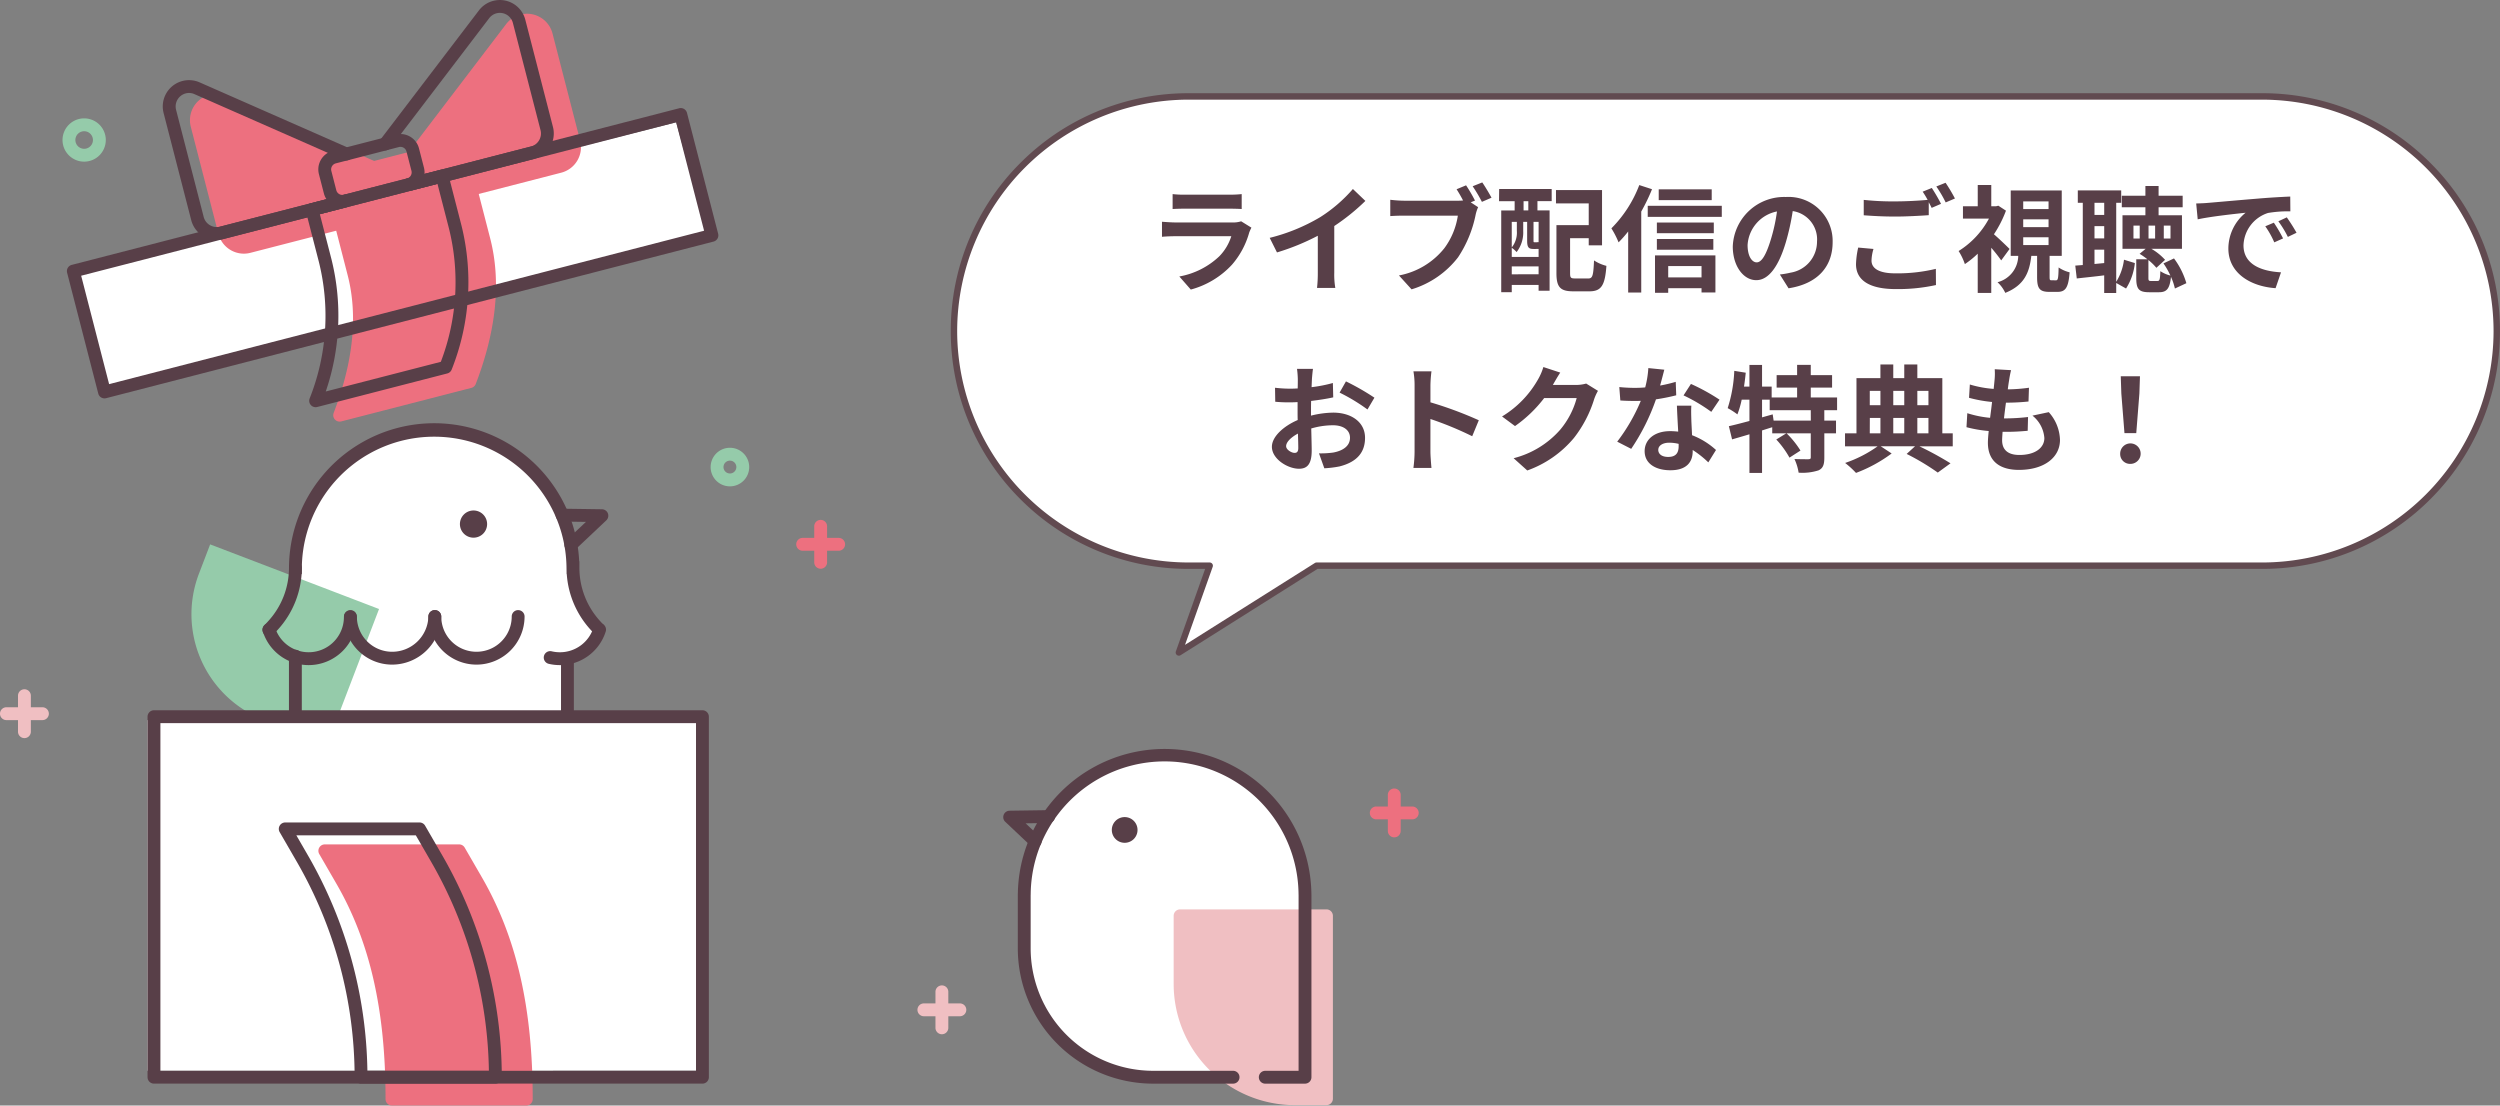
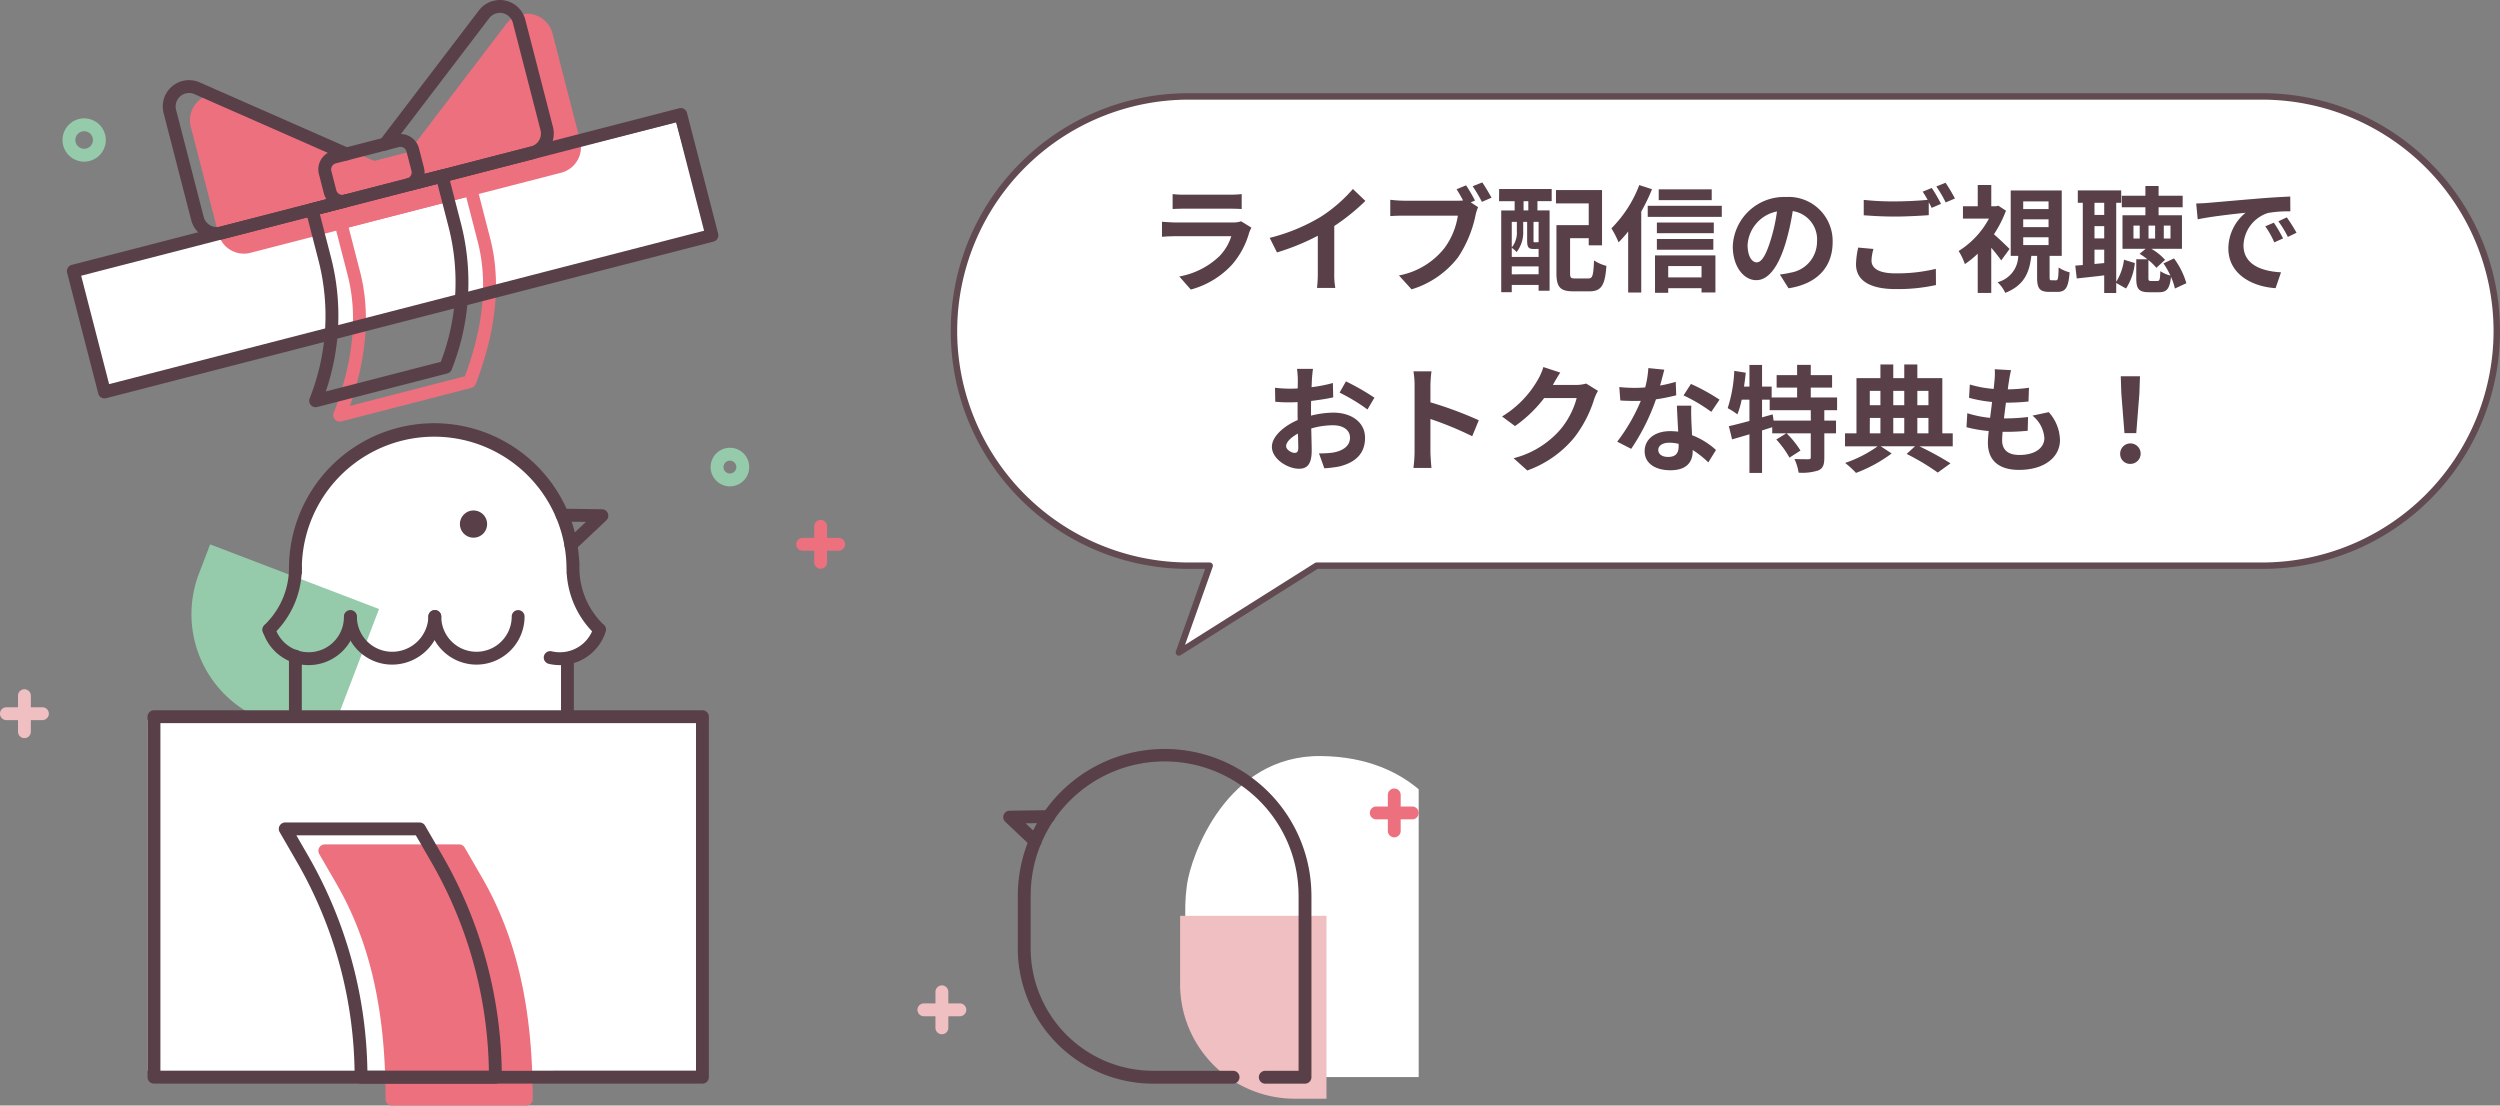
<svg xmlns="http://www.w3.org/2000/svg" width="388.899" height="171.978" viewBox="0 0 388.899 171.978">
  <rect x="0" y="0" width="388.899" height="171.978" fill="#808080" stroke="none" />
  <defs>
    <style>.a{fill:none;}.b{clip-path:url(#a);}.c{fill:#fff;}.d{fill:#ed707f;}.e{fill:#95cbaa;}.f{fill:#583f48;}.g{fill:#f0bfc2;}.h{fill:#614a50;}</style>
    <clipPath id="a">
      <rect class="a" width="220.69" height="171.978" />
    </clipPath>
  </defs>
  <g transform="translate(-518.602 -2424)">
    <g transform="translate(518.602 2424)">
      <g class="b">
-         <path class="c" d="M202.793,167.553H177.425s-6.958-.352-10.746-4.492-7.4-9.954-7.4-14.005-.616-7.047,0-11.451,6.078-20.171,20.876-19.995,19.378,10.332,19.378,10.332,3.876,5.083,3.7,9.751-.44,29.86-.44,29.86" />
+         <path class="c" d="M202.793,167.553s-6.958-.352-10.746-4.492-7.4-9.954-7.4-14.005-.616-7.047,0-11.451,6.078-20.171,20.876-19.995,19.378,10.332,19.378,10.332,3.876,5.083,3.7,9.751-.44,29.86-.44,29.86" />
        <path class="c" d="M45.3,114.821l.8-12.8-3.973-3.91,3.818-6.219,1.006-10.363s5.5-14.212,17.736-14.388,15.008,1.5,19.367,7.134,4.525,12.068,5.214,15.679,3.937,7.594,3.854,8.157-3.854,4.356-3.854,4.356l-2,10.829-42.317,1.938Z" />
        <rect class="c" width="86.576" height="54.547" transform="translate(22.953 112.021)" />
        <path class="c" d="M11.725,42.581,16.458,60.9,110.27,37.322l-5.089-18.294Z" />
-         <path class="d" d="M73.246,29.438,53.014,34.654l2.042,7.92c1.818,7.05.573,14.76-2.216,22.012L73.072,59.37c2.79-7.252,4.034-14.962,2.216-22.012Z" />
        <path class="d" d="M52.839,65.586a1,1,0,0,1-.933-1.359c3.058-7.952,3.792-15.153,2.18-21.4L52.045,34.9a1,1,0,0,1,.719-1.218L73,28.469a1,1,0,0,1,1.218.719l2.042,7.919c1.717,6.663.96,14.274-2.251,22.622a1,1,0,0,1-.683.61L53.089,65.555a1.07,1.07,0,0,1-.25.031m1.392-30.213,1.793,6.951C57.617,48.5,57.08,55.5,54.432,63.143l17.889-4.612c2.9-7.762,3.577-14.8,2-20.924l-1.792-6.951Z" />
        <path class="d" d="M81.869,170.978H60.975c0-11.941-1.8-23.672-7.777-34.009l-2.67-4.617H71.422l2.67,4.617c5.977,10.337,7.777,22.068,7.777,34.009" />
        <path class="d" d="M81.869,171.978H60.975a1,1,0,0,1-1-1c0-13.844-2.429-24.491-7.643-33.509l-2.669-4.616a1,1,0,0,1,.866-1.5H71.422a1,1,0,0,1,.865.5l2.67,4.616c5.4,9.335,7.912,20.3,7.912,34.511a1,1,0,0,1-1,1m-19.9-2H80.866c-.116-13.357-2.551-23.71-7.639-32.509l-2.382-4.117H52.262l1.8,3.115c5.27,9.115,7.792,19.784,7.908,33.511" />
        <path class="e" d="M32.692,84.684l-1.745,4.562a17.629,17.629,0,0,0,8.938,22.241c.4.188,12.764-.25,12.764-.25l6.314-16.5Z" />
        <path class="f" d="M88.805,85.77a1,1,0,0,1-.687-1.728l3.03-2.856-3.719-.054a1,1,0,0,1,.029-2l6.184.089a1,1,0,0,1,.672,1.728L89.492,85.5a1.006,1.006,0,0,1-.687.272" />
        <path class="f" d="M45.949,112.237a1,1,0,0,1-1-1v-9.161a1,1,0,1,1,2,0v9.161a1,1,0,0,1-1,1" />
        <path class="f" d="M92.522,98.665l-.592-.642a14.275,14.275,0,0,1-3.764-8.715H88.14l-.014-.992a20.587,20.587,0,0,0-41.172,0l-.009.992h-.991l0-1-1-.009A22.587,22.587,0,0,1,90.1,87.308h.031l0,1A12.29,12.29,0,0,0,93.4,96.667l.593.643Z" />
        <path class="f" d="M88.271,112.319a1,1,0,0,1-1-1v-8.854a1,1,0,0,1,2,0v8.854a1,1,0,0,1-1,1" />
        <path class="f" d="M71.546,81.548a2.115,2.115,0,1,0,2.093-2.137,2.115,2.115,0,0,0-2.093,2.137" />
        <path class="f" d="M74.122,103.388a7.488,7.488,0,0,1-7.48-7.48,1,1,0,0,1,2,0,5.48,5.48,0,1,0,10.96,0,1,1,0,0,1,2,0,7.488,7.488,0,0,1-7.48,7.48" />
        <path class="f" d="M87.093,103.464a7.541,7.541,0,0,1-1.735-.2,1,1,0,1,1,.461-1.947,5.547,5.547,0,0,0,1.274.148,5.466,5.466,0,0,0,5.214-3.786,1,1,0,1,1,1.9.617,7.461,7.461,0,0,1-7.116,5.169" />
        <path class="f" d="M41.827,98.987a1,1,0,0,1-.734-1.678l.591-.641a12.292,12.292,0,0,0,3.27-8.361,1,1,0,0,1,2,0,14.285,14.285,0,0,1-3.8,9.717l-.592.641a.993.993,0,0,1-.735.322" />
        <path class="f" d="M60.994,103.388a7.488,7.488,0,0,1-7.48-7.48,1,1,0,0,1,2,0,5.487,5.487,0,0,0,5.48,5.48,5.64,5.64,0,0,0,5.647-5.48,1,1,0,0,1,2,0,7.666,7.666,0,0,1-7.647,7.48" />
        <path class="f" d="M48.023,103.464a7.462,7.462,0,0,1-7.116-5.169,1,1,0,1,1,1.9-.617A5.481,5.481,0,0,0,53.5,95.985a1,1,0,0,1,2,0,7.488,7.488,0,0,1-7.48,7.479" />
        <path class="f" d="M109.27,168.568H23.953a1,1,0,0,1-1-1V111.487a1,1,0,0,1,1-1H109.27a1,1,0,0,1,1,1v56.081a1,1,0,0,1-1,1m-84.317-2H108.27V112.487H24.953Z" />
        <path class="f" d="M77.058,168.568H56.165a1,1,0,0,1-1-1,67.025,67.025,0,0,0-8.991-33.509l-2.669-4.616a1,1,0,0,1,.865-1.5H65.264a1,1,0,0,1,.866.5l2.669,4.616a69.041,69.041,0,0,1,9.259,34.511,1,1,0,0,1-1,1m-19.9-2H76.051a67.029,67.029,0,0,0-8.983-32.509l-2.381-4.117H46.1l1.8,3.115a69.055,69.055,0,0,1,9.252,33.511" />
        <path class="d" d="M79.53,4.354,64.142,24.535,58.111,26.09,34.884,15.865a3.09,3.09,0,0,0-4.237,3.6l4.3,16.675a3.09,3.09,0,0,0,3.763,2.22l19.27-4.968,1.907-.492,5.995-1.546,1.907-.491,19.27-4.968a3.09,3.09,0,0,0,2.22-3.764l-4.3-16.674a3.09,3.09,0,0,0-5.449-1.1" />
        <path class="d" d="M37.931,39.459a4.1,4.1,0,0,1-3.953-3.069l-4.3-16.675a4.09,4.09,0,0,1,5.607-4.765L58.2,25.036l5.36-1.382L78.735,3.748a4.091,4.091,0,0,1,7.213,1.458l4.3,16.675a4.094,4.094,0,0,1-2.939,4.981L38.958,39.328a4.1,4.1,0,0,1-1.027.131M33.626,16.6a2.1,2.1,0,0,0-2.01,2.618l4.3,16.675a2.086,2.086,0,0,0,2.544,1.5L86.808,24.926a2.093,2.093,0,0,0,1.5-2.545l-4.3-16.675a2.088,2.088,0,0,0-3.683-.745L64.938,25.142a1.011,1.011,0,0,1-.545.363l-6.032,1.554a1.006,1.006,0,0,1-.653-.053L34.48,16.78a2.114,2.114,0,0,0-.854-.183m30.517,7.939h0Z" />
        <path class="f" d="M16.255,61.973a1,1,0,0,1-.968-.75l-4.847-18.8a1,1,0,0,1,.719-1.218l94.49-24.363a1,1,0,0,1,1.219.719l4.847,18.8A1,1,0,0,1,111,37.579L16.5,61.942a1.056,1.056,0,0,1-.25.031M12.626,42.891l4.348,16.864,92.555-23.863L105.18,19.028Z" />
        <path class="f" d="M49.1,63.343a1,1,0,0,1-.933-1.359A34.711,34.711,0,0,0,49.612,40.77L47.57,32.85a1,1,0,0,1,.719-1.218l20.232-5.217a1.014,1.014,0,0,1,.757.107,1,1,0,0,1,.461.611l2.042,7.92a36.709,36.709,0,0,1-1.518,22.433,1,1,0,0,1-.684.609L49.347,63.312a1.019,1.019,0,0,1-.25.031m.659-30.024,1.792,6.951A36.374,36.374,0,0,1,50.675,60.9l17.9-4.616a34.62,34.62,0,0,0,1.267-20.735L68.052,28.6Z" />
        <path class="f" d="M63.557,29.727a1,1,0,0,1-.249-1.969h0a.971.971,0,0,0,.7-1.181l-.774-3a.968.968,0,0,0-1.182-.7l-1.888.487a1,1,0,0,1-1.044-1.576L74.506,1.613l.794.606-.794-.606a4.089,4.089,0,0,1,7.211,1.458l4.3,16.675a4.092,4.092,0,0,1-2.94,4.981L63.809,29.695h0a1.019,1.019,0,0,1-.25.031m-1.2-8.876a2.974,2.974,0,0,1,2.817,2.228l.774,3a3.015,3.015,0,0,1,.086.979l16.549-4.268a2.089,2.089,0,0,0,1.5-2.543l-4.3-16.675A2.09,2.09,0,0,0,76.1,2.826Z" />
        <path class="f" d="M33.709,37.322a4.1,4.1,0,0,1-3.96-3.068l-4.3-16.675a4.089,4.089,0,0,1,5.608-4.764L54.285,23.04a1,1,0,0,1-.153,1.884l-1.889.487a.97.97,0,0,0-.7,1.182l.773,3h0a.969.969,0,0,0,.447.593.955.955,0,0,0,.734.1,1,1,0,0,1,.5,1.938L34.73,37.192a4.084,4.084,0,0,1-1.021.13M29.4,14.461a2.1,2.1,0,0,0-2.011,2.618l4.3,16.675a2.094,2.094,0,0,0,2.545,1.5l16.55-4.267a2.964,2.964,0,0,1-.4-.9l-.774-3A2.976,2.976,0,0,1,51,23.777L30.251,14.645a2.116,2.116,0,0,0-.854-.184" />
        <path class="f" d="M53.881,24.956a1,1,0,0,1-.249-1.969l6.031-1.555a1,1,0,1,1,.5,1.937l-6.031,1.556a1.033,1.033,0,0,1-.251.031" />
        <path class="g" d="M206.346,170.914h-4.94a17.831,17.831,0,0,1-17.831-17.831V142.464h22.771Z" />
-         <path class="g" d="M206.346,171.914h-4.94a18.852,18.852,0,0,1-18.831-18.832V142.463a1,1,0,0,1,1-1h22.771a1,1,0,0,1,1,1v28.451a1,1,0,0,1-1,1m-21.771-28.451v9.619a16.851,16.851,0,0,0,16.831,16.832h3.94V143.463Z" />
        <path class="f" d="M161.035,131.858a1,1,0,0,1-.687-.272l-3.97-3.746a1,1,0,0,1,.672-1.727l6.058-.088a.977.977,0,0,1,1.015.985,1,1,0,0,1-.985,1.015l-3.594.052,2.178,2.053a1,1,0,0,1-.687,1.728" />
        <path class="f" d="M203.007,168.575h-6.181a1,1,0,0,1,0-2h5.181V139.223a.867.867,0,0,1-.005-.089,20.834,20.834,0,0,0-41.667,0,.8.8,0,0,1-.006.1v8.3a19.059,19.059,0,0,0,19.038,19.038h12.45a1,1,0,1,1,0,2h-12.45a21.062,21.062,0,0,1-21.038-21.038v-8.412a.943.943,0,0,1,.007-.12,22.835,22.835,0,0,1,45.665.009,1.032,1.032,0,0,1,.006.111v28.45a1,1,0,0,1-1,1" />
-         <path class="f" d="M172.954,129.106a2,2,0,1,0,2-2,2,2,0,0,0-2,2" />
        <path class="e" d="M13.092,25.146a3.366,3.366,0,1,1,3.366-3.366,3.37,3.37,0,0,1-3.366,3.366m0-4.732a1.366,1.366,0,1,0,1.366,1.366,1.369,1.369,0,0,0-1.366-1.366" />
        <path class="d" d="M219.691,127.459h-5.6a1,1,0,0,1,0-2h5.6a1,1,0,0,1,0,2" />
        <line class="d" x2="5.599" transform="translate(214.092 126.46)" />
        <path class="d" d="M216.891,130.259a1,1,0,0,1-1-1v-5.6a1,1,0,0,1,2,0v5.6a1,1,0,0,1-1,1" />
        <line class="d" y2="5.599" transform="translate(216.891 123.66)" />
        <path class="d" d="M130.461,85.673h-5.6a1,1,0,0,1,0-2h5.6a1,1,0,0,1,0,2" />
        <line class="d" x2="5.599" transform="translate(124.863 84.674)" />
        <path class="d" d="M127.662,88.473a1,1,0,0,1-1-1v-5.6a1,1,0,0,1,2,0v5.6a1,1,0,0,1-1,1" />
        <line class="d" y2="5.599" transform="translate(127.662 81.874)" />
        <path class="g" d="M149.318,158.088h-5.6a1,1,0,0,1,0-2h5.6a1,1,0,0,1,0,2" />
        <line class="g" x2="5.599" transform="translate(143.72 157.089)" />
        <path class="g" d="M146.52,160.888a1,1,0,0,1-1-1v-5.6a1,1,0,0,1,2,0v5.6a1,1,0,0,1-1,1" />
        <line class="g" y2="5.599" transform="translate(146.519 154.289)" />
        <path class="g" d="M6.6,112.021H1a1,1,0,0,1,0-2H6.6a1,1,0,0,1,0,2" />
        <line class="g" x2="5.599" transform="translate(1 111.021)" />
        <path class="g" d="M3.8,114.821a1,1,0,0,1-1-1v-5.6a1,1,0,0,1,2,0v5.6a1,1,0,0,1-1,1" />
        <line class="g" y2="5.599" transform="translate(3.799 108.222)" />
        <path class="e" d="M113.546,75.656a3,3,0,1,1,3-3,3,3,0,0,1-3,3m0-4a1,1,0,1,0,1,1,1,1,0,0,0-1-1" />
      </g>
    </g>
    <path class="c" d="M-1949.22,74h-3.28A36.5,36.5,0,0,1-1989,37.5,36.5,36.5,0,0,1-1952.5,1h167A36.5,36.5,0,0,1-1749,37.5,36.5,36.5,0,0,1-1785.5,74h-147.09l-21.42,13.5Z" transform="translate(2656 2438)" />
    <path class="h" d="M-1954.01,88a.5.5,0,0,1-.312-.11.5.5,0,0,1-.159-.558l4.554-12.836h-2.572a36.771,36.771,0,0,1-14.4-2.908,36.877,36.877,0,0,1-11.761-7.929,36.874,36.874,0,0,1-7.929-11.761,36.767,36.767,0,0,1-2.908-14.4,36.769,36.769,0,0,1,2.908-14.4,36.875,36.875,0,0,1,7.929-11.761A36.877,36.877,0,0,1-1966.9,3.408,36.77,36.77,0,0,1-1952.5.5h167a36.769,36.769,0,0,1,14.4,2.908,36.878,36.878,0,0,1,11.761,7.929,36.876,36.876,0,0,1,7.929,11.761,36.769,36.769,0,0,1,2.908,14.4,36.767,36.767,0,0,1-2.908,14.4,36.876,36.876,0,0,1-7.929,11.761,36.878,36.878,0,0,1-11.761,7.929,36.769,36.769,0,0,1-14.4,2.908h-146.945l-21.3,13.427A.5.5,0,0,1-1954.01,88Zm1.51-86.5a36.041,36.041,0,0,0-36,36,36.041,36.041,0,0,0,36,36h3.28a.5.5,0,0,1,.408.212.5.5,0,0,1,.063.456l-4.308,12.144,20.2-12.734a.5.5,0,0,1,.267-.077h147.09a36.041,36.041,0,0,0,36-36,36.041,36.041,0,0,0-36-36Z" transform="translate(2656 2438)" />
    <path class="f" d="M-85.986-13.806v2.322c.522-.036,1.3-.054,1.872-.054h6.894c.648,0,1.494.018,1.98.054v-2.322a16.971,16.971,0,0,1-1.944.09h-6.93A15.173,15.173,0,0,1-85.986-13.806Zm12.258,5.22-1.6-.99a3.8,3.8,0,0,1-1.314.18h-8.91c-.558,0-1.332-.054-2.088-.108v2.34c.756-.072,1.656-.09,2.088-.09h8.694A7.809,7.809,0,0,1-78.714-4.14,12.141,12.141,0,0,1-84.942-.99l1.782,2.034a13.479,13.479,0,0,0,6.426-3.888A12.936,12.936,0,0,0-74.07-7.83,6.667,6.667,0,0,1-73.728-8.586ZM-70.884-7l1.134,2.268A36.068,36.068,0,0,0-63.4-7.326v5.76A20.159,20.159,0,0,1-63.522.792h2.844a12.375,12.375,0,0,1-.162-2.358V-8.838A33.016,33.016,0,0,0-56-12.744L-57.942-14.6a23.076,23.076,0,0,1-5.076,4.374A28.944,28.944,0,0,1-70.884-7Zm30.546-8.172-1.476.612c.342.522.7,1.152,1.008,1.746a7.552,7.552,0,0,1-.846.036h-8.334a20.042,20.042,0,0,1-2.142-.144v2.538c.468-.036,1.314-.072,2.142-.072h8.37a11.311,11.311,0,0,1-2.106,5.076,11.8,11.8,0,0,1-7.056,4.23l1.962,2.16A14.378,14.378,0,0,0-41.58-3.978a18.563,18.563,0,0,0,2.718-6.552,5.877,5.877,0,0,1,.4-1.242l-1.152-.756.666-.27A23.74,23.74,0,0,0-40.338-15.174Zm2.52-.45-1.494.594a23.322,23.322,0,0,1,1.44,2.43l1.494-.648C-36.72-13.878-37.368-14.976-37.818-15.624Zm7.164,4.356h-.738v-1.44h.738Zm1.6,4.968a.393.393,0,0,1-.09-.072c-.036.054-.072.054-.234.054H-29.7c-.126,0-.144-.018-.144-.252V-9.486h.792Zm-4.176,4.968V-2.556h4.176v1.224Zm.792-8.154v1.4a3.667,3.667,0,0,1-.792,2.574V-9.486Zm3.222,4.212h.162v1.242h-4.176V-5.454a4.547,4.547,0,0,1,.756.666,4.985,4.985,0,0,0,1.026-3.276V-9.486h.612V-6.57c0,1.062.234,1.3,1.008,1.3Zm-5.994-7.434h2.43v1.44h-2.088V1.458h1.638V.324h4.176v.9h1.71V-11.268h-1.89v-1.44h2.214V-14.6H-35.19ZM-23.346-.684c-.7,0-.81-.09-.81-.846V-6.948h2.9v1.116h2.07v-8.6h-7.164v2.07h5.094v3.384H-26.28v7.47c0,2.214.63,2.826,2.628,2.826h2.5c1.854,0,2.43-.918,2.646-3.96a6.349,6.349,0,0,1-1.926-.846c-.108,2.376-.216,2.808-.9,2.808Zm21.222-13.86h-8.244v1.674h8.244Zm-11.268-.666A19.151,19.151,0,0,1-17.73-8.478,13.867,13.867,0,0,1-16.614-6.3,17.533,17.533,0,0,0-15.12-7.992v9.5h2.034v-12.6a29.191,29.191,0,0,0,1.674-3.474Zm9.684,12.6V-.846H-8.892V-2.61Zm-7.236,4.158h2.052V.828h5.184v.666h2.16v-5.76h-9.4Zm.288-6.7h8.784V-6.822h-8.784ZM-1.8-9.378h-8.856v1.656H-1.8Zm-10.278-2.61v1.728H-.558v-1.728ZM16.686-6.336a6.855,6.855,0,0,0-7.272-7.02,8,8,0,0,0-8.262,7.7c0,3.042,1.656,5.238,3.654,5.238,1.962,0,3.51-2.232,4.59-5.868a36.4,36.4,0,0,0,1.08-4.878,4.45,4.45,0,0,1,3.78,4.752,4.885,4.885,0,0,1-4.1,4.824A13.844,13.844,0,0,1,8.478-1.3L9.828.846C14.364.144,16.686-2.538,16.686-6.336Zm-13.23.45a5.666,5.666,0,0,1,4.572-5.22A27.018,27.018,0,0,1,7.074-6.75c-.738,2.43-1.44,3.564-2.2,3.564C4.176-3.186,3.456-4.068,3.456-5.886Zm19.584.612L20.664-5.49A13.153,13.153,0,0,0,20.322-2.9c0,2.484,2.07,3.87,6.192,3.87A27.6,27.6,0,0,0,32.76.342l-.018-2.52a25.64,25.64,0,0,1-6.318.7c-2.592,0-3.69-.81-3.69-1.98A6.746,6.746,0,0,1,23.04-5.274Zm9.072-9.486-1.422.576a13.282,13.282,0,0,1,.774,1.278c-1.386.126-3.33.234-5.04.234a42.231,42.231,0,0,1-4.9-.234v2.394c1.458.108,3.024.2,4.914.2,1.71,0,3.942-.126,5.2-.216v-2.016c.162.306.324.612.45.882l1.458-.63A26.578,26.578,0,0,0,32.112-14.76Zm2.142-.81-1.44.576a19.084,19.084,0,0,1,1.458,2.484l1.44-.612A25.7,25.7,0,0,0,34.254-15.57Zm9.954,10.3c-.342-.36-1.638-1.6-2.43-2.286a18.1,18.1,0,0,0,1.872-3.672l-1.188-.774-.36.09h-.738v-3.312H39.258v3.312h-2.3V-9.99H41a13.428,13.428,0,0,1-4.716,5.04,9.255,9.255,0,0,1,.972,2.034,14.607,14.607,0,0,0,2-1.62v6.1h2.106v-7.02a24.823,24.823,0,0,1,1.548,1.962Zm2.124-1.818h3.942v1.206H46.332Zm0-2.79h3.942v1.206H46.332Zm0-2.79h3.942v1.188H46.332ZM50.742-.4c-.27,0-.306-.054-.306-.558v-3.24h1.89v-10.17H44.388v10.17h1.17a4.3,4.3,0,0,1-3.222,4.1,5.361,5.361,0,0,1,1.206,1.656c2.97-1.188,3.762-3.186,4.05-5.76h.9V-.918c0,1.746.342,2.322,1.908,2.322h1.26c1.224,0,1.71-.612,1.89-3.042a5.267,5.267,0,0,1-1.71-.756c-.036,1.764-.108,2-.414,2ZM57.42-2.934V-5.166h1.512v2.088Zm1.512-9.522v1.89H57.42v-1.89ZM57.42-8.82h1.512v1.908H57.42ZM60.8-12.456h.774v-1.926h-6.75v1.926H55.6v9.684l-1.17.09.234,2c1.26-.144,2.754-.288,4.266-.486V1.584H60.8V.018l1.53.864A9.171,9.171,0,0,0,63.7-3.078L62.01-3.6A8.484,8.484,0,0,1,60.8-.162Zm3.654,5.562h-.972V-8.91h.972ZM68.2-8.91h1.044v2.016H68.2Zm-1.35,2.016H65.826V-8.91h1.026ZM71.712.054A12.056,12.056,0,0,0,69.786-3.8l-1.638.774a12.012,12.012,0,0,1,1.08,1.89,4.975,4.975,0,0,1-1.566-.684c-.036,1.35-.126,1.53-.45,1.53h-.99c-.36,0-.414-.072-.414-.5V-3.546A8.9,8.9,0,0,1,67.05-2.34L68.4-3.582a8.965,8.965,0,0,0-2.124-1.71h4.752v-5.22H67.392v-1.242h3.744v-1.8H67.392v-1.512H65.34v1.512H61.668v1.8H65.34v1.242H61.776v5.22h3.6l-.936.774a12.278,12.278,0,0,1,1.206.846H63.918v2.9c0,1.674.342,2.232,2,2.232h1.53c1.17,0,1.674-.486,1.872-2.394A9.807,9.807,0,0,1,69.93.882Zm1.53-12.4.234,2.466c2.088-.45,5.76-.846,7.452-1.026a7.2,7.2,0,0,0-2.682,5.562C78.246-1.44,81.81.576,85.59.828l.846-2.466C83.376-1.8,80.6-2.862,80.6-5.832a5.47,5.47,0,0,1,3.816-5.04,18.7,18.7,0,0,1,3.474-.252l-.018-2.3c-1.278.054-3.24.162-5.094.324-3.294.27-6.264.54-7.776.666C74.664-12.4,73.962-12.366,73.242-12.348ZM85.32-9.36,83.988-8.8a13.888,13.888,0,0,1,1.4,2.5l1.368-.612A22.342,22.342,0,0,0,85.32-9.36Zm2.016-.828-1.314.612A15.835,15.835,0,0,1,87.5-7.146l1.35-.648A26.923,26.923,0,0,0,87.336-10.188ZM-64.152,13.384h-2.484a14.486,14.486,0,0,1,.126,1.584c0,.306,0,.828-.018,1.458-.36.018-.72.036-1.044.036a19.96,19.96,0,0,1-2.484-.144l.036,2.178a22.068,22.068,0,0,0,2.52.09c.288,0,.612-.018.954-.036v1.512c0,.414,0,.846.018,1.278-2.214.954-4.014,2.592-4.014,4.158,0,1.908,2.466,3.42,4.212,3.42,1.188,0,1.98-.594,1.98-2.826,0-.612-.036-2.016-.072-3.438a12.136,12.136,0,0,1,3.384-.5c1.566,0,2.646.72,2.646,1.944,0,1.314-1.152,2.034-2.61,2.3a13.86,13.86,0,0,1-2.214.126l.828,2.322a16.481,16.481,0,0,0,2.358-.288c2.862-.72,3.978-2.322,3.978-4.446,0-2.484-2.178-3.924-4.95-3.924a14.915,14.915,0,0,0-3.456.468V19.99c0-.522,0-1.08.018-1.62,1.17-.144,2.412-.324,3.438-.558l-.054-2.232a22.045,22.045,0,0,1-3.312.648c.018-.45.036-.882.054-1.278C-64.278,14.482-64.206,13.708-64.152,13.384Zm5.13,1.944-.99,1.746A28.639,28.639,0,0,1-55.674,19.7l1.08-1.836A37.614,37.614,0,0,0-59.022,15.328Zm-9.306,10.08c0-.63.738-1.368,1.836-1.962.036.972.054,1.8.054,2.25,0,.612-.252.756-.576.756C-67.482,26.452-68.328,25.966-68.328,25.408Zm19.98.864a19.77,19.77,0,0,1-.18,2.52h2.808c-.072-.738-.162-2-.162-2.52V21.178a51.991,51.991,0,0,1,6.5,2.682l1.026-2.484a58.788,58.788,0,0,0-7.524-2.79V15.922a19.571,19.571,0,0,1,.162-2.16h-2.808a12.5,12.5,0,0,1,.18,2.16ZM-25.686,13.96l-2.628-.864a8.66,8.66,0,0,1-.81,1.89,15.849,15.849,0,0,1-5.616,5.8l2.016,1.494a20.517,20.517,0,0,0,4.536-4.356h5.058a12.8,12.8,0,0,1-2.556,4.914A14.345,14.345,0,0,1-32.94,27.28l2.124,1.908a16.807,16.807,0,0,0,7.272-5.076A18.781,18.781,0,0,0-20.412,18.1a7.207,7.207,0,0,1,.594-1.3l-1.836-1.134a5.772,5.772,0,0,1-1.566.216h-3.618c.018-.036.036-.054.054-.09C-26.568,15.4-26.1,14.59-25.686,13.96ZM-9.5,13.51l-2.484-.252a15.137,15.137,0,0,1-.486,3.006c-.558.054-1.1.072-1.638.072a22.74,22.74,0,0,1-2.394-.126l.162,2.088c.774.054,1.512.072,2.25.072.306,0,.612,0,.936-.018a28.36,28.36,0,0,1-3.672,6.354l2.178,1.116a33.166,33.166,0,0,0,3.852-7.7,31.227,31.227,0,0,0,3.15-.63L-7.722,15.4a22.067,22.067,0,0,1-2.43.576C-9.882,15-9.648,14.086-9.5,13.51Zm-.936,12.456c0-.63.666-1.1,1.71-1.1a6.466,6.466,0,0,1,1.458.18v.36c0,.99-.378,1.674-1.62,1.674C-9.882,27.082-10.44,26.632-10.44,25.966Zm5.148-6.858h-2.25c.036,1.1.126,2.7.2,4.032-.414-.036-.81-.072-1.242-.072-2.5,0-3.978,1.35-3.978,3.114,0,1.98,1.764,2.97,4,2.97,2.556,0,3.474-1.3,3.474-2.97V26a15.26,15.26,0,0,1,2.43,1.926L-1.458,26a11.771,11.771,0,0,0-3.726-2.3c-.036-.9-.09-1.764-.108-2.286C-5.31,20.62-5.346,19.864-5.292,19.108Zm3.1.954,1.278-1.89a31.006,31.006,0,0,0-4.446-2.448l-1.152,1.782A25.979,25.979,0,0,1-2.2,20.062Zm15.48,1.368H7.506l-.144-.972-1.656.468V18.172H6.894V19.81h6.39Zm4.086-1.62V17.83H13.284V16.3H16.6V14.356H13.284v-1.6H11.16v1.6H7.974V16.3H11.16v1.53H7.2V16.138H5.706V12.772H3.744v3.366H2.9q.162-1.08.27-2.16L1.386,13.69a21.89,21.89,0,0,1-1.026,5.8,11.459,11.459,0,0,1,1.512.972,14.562,14.562,0,0,0,.666-2.286H3.744v3.312c-1.206.324-2.322.612-3.2.81l.5,2.052c.81-.234,1.728-.5,2.7-.792v6.012H5.706V22.96c.522-.162,1.062-.342,1.584-.5v.954H9.468l-1.548.954A14.4,14.4,0,0,1,9.972,27.19l1.71-1.1a14.117,14.117,0,0,0-2.16-2.682h3.762v3.726c0,.234-.072.288-.378.306-.288,0-1.26,0-2.16-.036a7.8,7.8,0,0,1,.648,2.124,8.171,8.171,0,0,0,3.1-.36c.72-.342.9-.918.9-2V23.41h1.818V21.43H15.39V19.81Zm5.094,1.206H24.12V23.41H22.464ZM24.12,16.8v2.232H22.464V16.8Zm3.708,0v2.232h-1.71V16.8Zm3.762,0v2.232H29.862V16.8ZM27.828,23.41h-1.71V21.016h1.71Zm2.034-2.394H31.59V23.41H29.862ZM35.37,23.41H33.75V14.824H29.862V12.7H27.828v2.124h-1.71V12.7h-2v2.124H20.394V23.41H18.612v2.016h5.076a19.574,19.574,0,0,1-5.058,2.592,14.055,14.055,0,0,1,1.692,1.548,22.452,22.452,0,0,0,5.544-3.024l-1.692-1.116H29.5l-1.3,1.188a36.469,36.469,0,0,1,4.842,2.9l1.98-1.44a50.367,50.367,0,0,0-4.842-2.646H35.37Zm9.072-9.828L41.9,13.438a9.642,9.642,0,0,1-.018,1.6c-.036.414-.09.9-.144,1.458a17,17,0,0,1-3.708-.684l-.126,2.07a21.137,21.137,0,0,0,3.582.648c-.09.81-.2,1.656-.306,2.466a16.541,16.541,0,0,1-3.546-.72l-.126,2.178a20.139,20.139,0,0,0,3.456.594c-.072.738-.126,1.386-.126,1.818,0,3.006,2,4.23,4.824,4.23,3.942,0,6.39-1.944,6.39-4.662a6.709,6.709,0,0,0-1.746-4.32l-2.538.54a4.91,4.91,0,0,1,1.854,3.492c0,1.476-1.368,2.628-3.888,2.628-1.764,0-2.682-.792-2.682-2.286,0-.324.036-.774.072-1.314h.72c1.134,0,2.178-.072,3.186-.162l.054-2.142a31.182,31.182,0,0,1-3.618.216h-.126c.09-.81.2-1.656.306-2.448a32.44,32.44,0,0,0,3.51-.18l.072-2.142a25.389,25.389,0,0,1-3.294.252c.072-.594.144-1.08.2-1.386A16.111,16.111,0,0,1,44.442,13.582Zm17.64,9.792h1.836l.486-6.156.09-2.682H61.506l.09,2.682ZM63,28.162a1.593,1.593,0,1,0-1.584-1.584A1.532,1.532,0,0,0,63,28.162Z" transform="translate(787 2468)" />
  </g>
</svg>